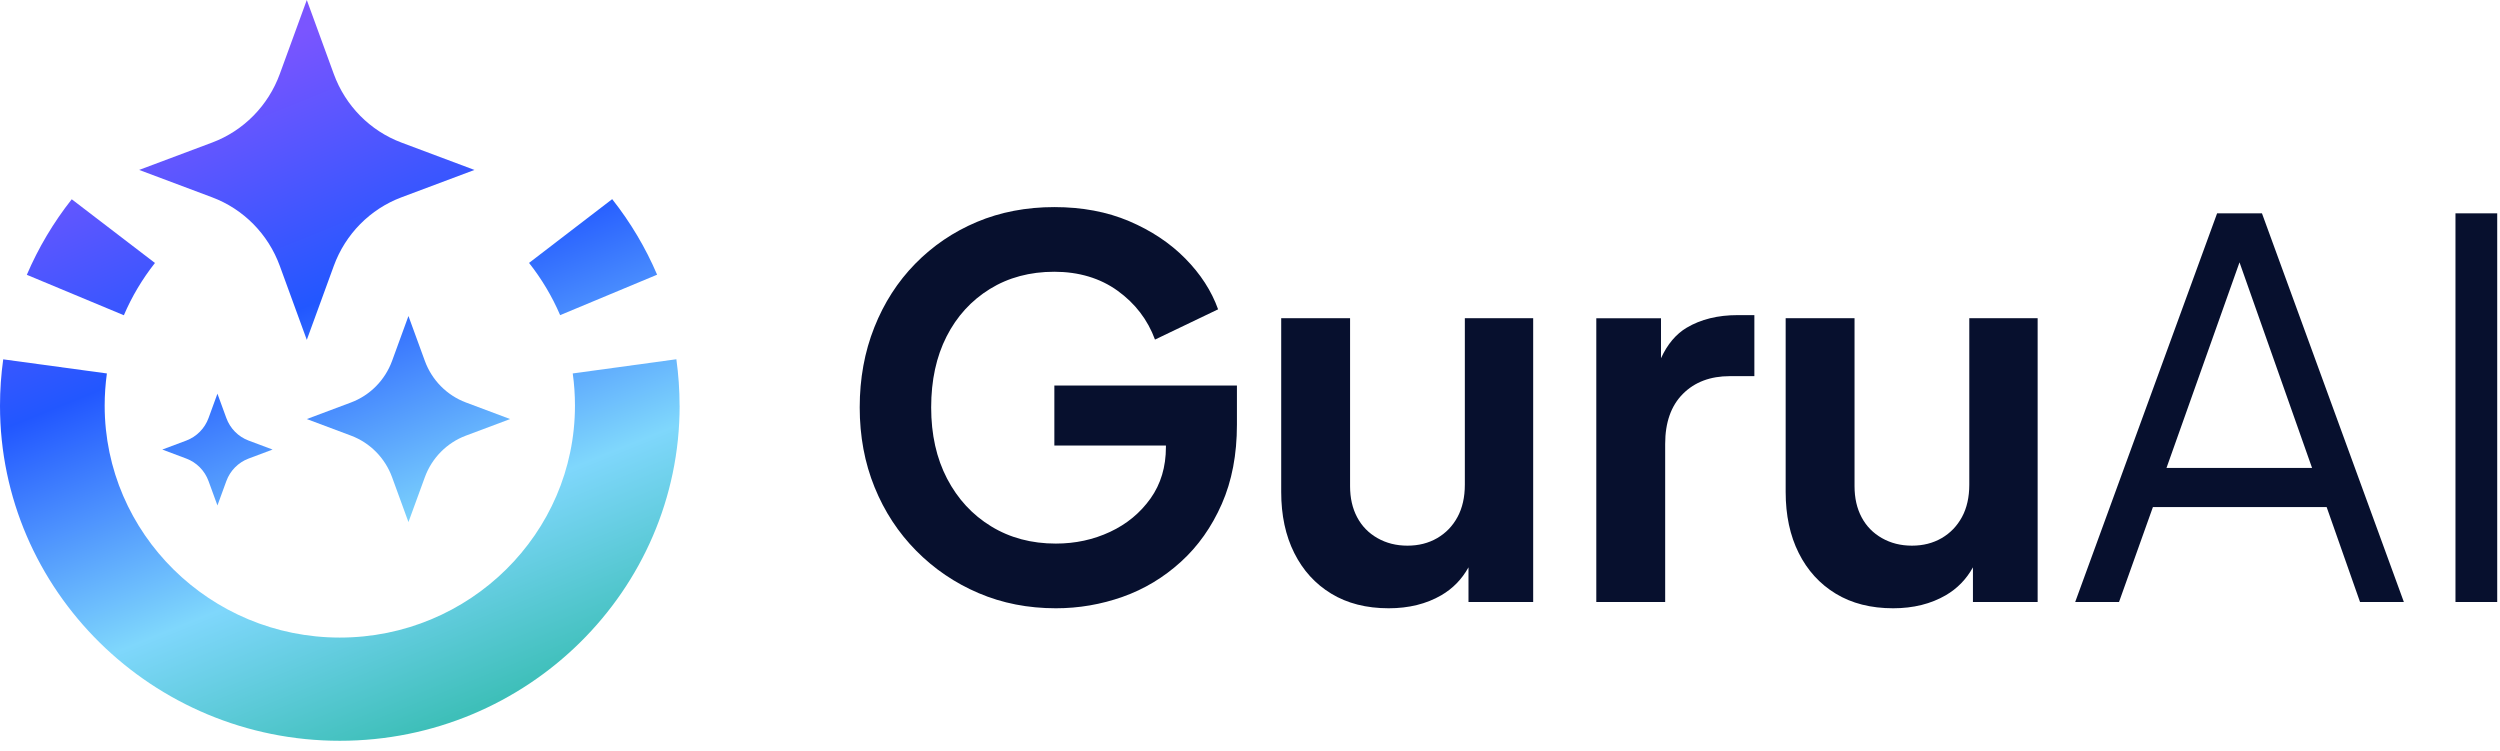
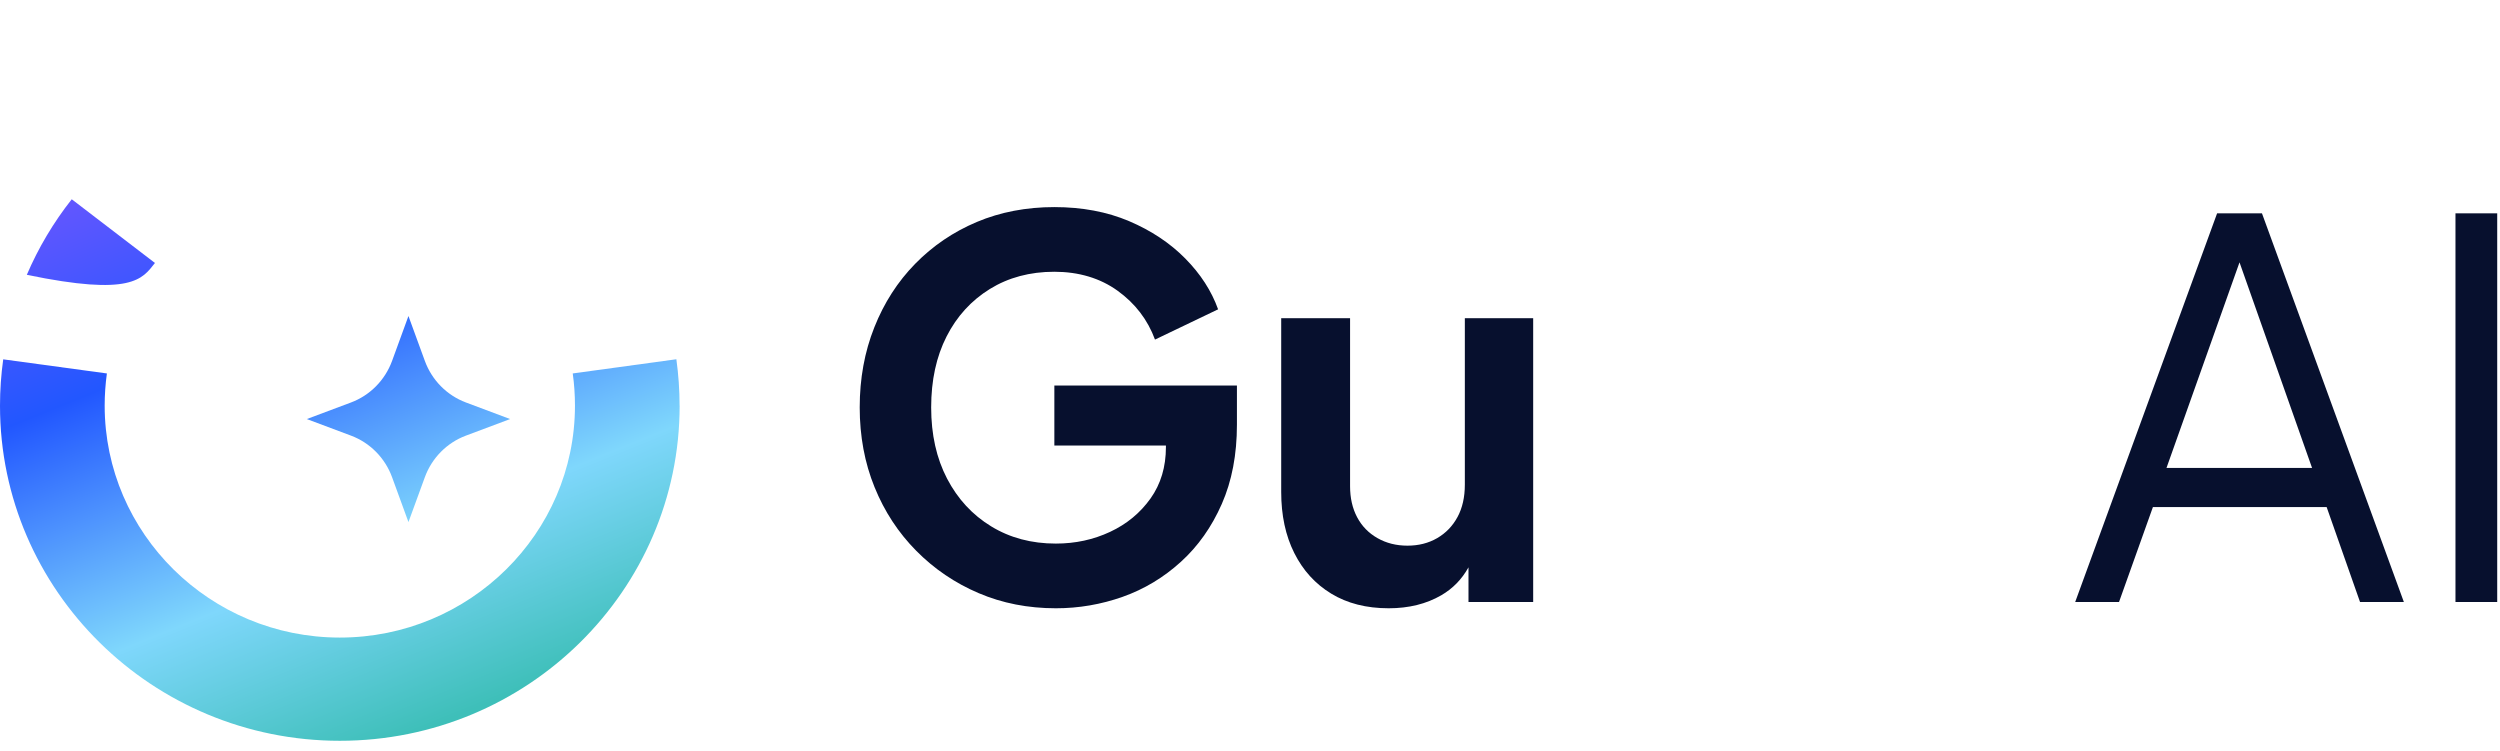
<svg xmlns="http://www.w3.org/2000/svg" width="233" height="70" viewBox="0 0 233 70" fill="none">
  <g clip-path="url(#clip0_445_2434)">
-     <path d="M61.241 25.599C60.167 23.083 58.757 20.716 57.055 18.56L49.307 24.503C50.486 25.998 51.461 27.633 52.205 29.371L61.243 25.601L61.241 25.599Z" fill="url(#paint0_linear_445_2434)" />
-     <path d="M14.442 24.509L6.686 18.572C4.984 20.729 3.574 23.103 2.5 25.612L11.544 29.381C12.287 27.643 13.262 26.003 14.442 24.509Z" fill="url(#paint1_linear_445_2434)" />
-     <path d="M26.077 24.782L28.594 31.676L31.11 24.782C32.191 21.82 34.493 19.486 37.416 18.39L44.219 15.839L37.416 13.288C34.493 12.193 32.191 9.859 31.11 6.897L28.594 0L26.077 6.894C24.997 9.856 22.694 12.19 19.772 13.286L12.969 15.837L19.772 18.39C22.694 19.486 24.997 21.82 26.077 24.782Z" fill="url(#paint2_linear_445_2434)" />
+     <path d="M14.442 24.509L6.686 18.572C4.984 20.729 3.574 23.103 2.5 25.612C12.287 27.643 13.262 26.003 14.442 24.509Z" fill="url(#paint1_linear_445_2434)" />
    <path d="M39.595 33.634L38.068 29.453L36.542 33.634C35.887 35.429 34.488 36.845 32.718 37.509L28.594 39.056L32.718 40.602C34.488 41.267 35.887 42.682 36.542 44.477L38.068 48.658L39.595 44.477C40.25 42.682 41.648 41.267 43.419 40.602L47.543 39.056L43.419 37.509C41.648 36.845 40.25 35.429 39.595 33.634Z" fill="url(#paint3_linear_445_2434)" />
-     <path d="M21.093 38.957L20.265 36.69L19.438 38.957C19.084 39.93 18.325 40.698 17.365 41.06L15.127 41.899L17.365 42.739C18.325 43.099 19.084 43.867 19.438 44.842L20.265 47.109L21.093 44.842C21.447 43.869 22.206 43.101 23.166 42.739L25.404 41.899L23.166 41.06C22.206 40.7 21.447 39.932 21.093 38.957Z" fill="url(#paint4_linear_445_2434)" />
    <path d="M63.337 37.806C63.337 36.361 63.234 34.908 63.037 33.482L53.38 34.805C53.518 35.792 53.587 36.801 53.587 37.806C53.587 49.728 43.753 59.422 31.671 59.422C19.589 59.422 9.755 49.723 9.755 37.806C9.755 36.801 9.827 35.792 9.962 34.805L0.3 33.49C0.103 34.908 0 36.366 0 37.809C0 55.031 14.204 69.041 31.671 69.041C49.138 69.041 63.342 55.031 63.342 37.809H63.337V37.806Z" fill="url(#paint5_linear_445_2434)" />
    <path d="M98.259 41.522H108.664V41.667C108.664 43.514 108.186 45.112 107.231 46.456C106.273 47.8 105.02 48.84 103.464 49.568C101.908 50.297 100.221 50.662 98.407 50.662C96.137 50.662 94.127 50.127 92.377 49.056C90.626 47.988 89.257 46.503 88.267 44.607C87.278 42.711 86.785 40.498 86.785 37.971C86.785 35.445 87.263 33.239 88.221 31.358C89.176 29.479 90.523 28.005 92.256 26.933C93.99 25.865 95.991 25.328 98.261 25.328C100.532 25.328 102.531 25.919 104.168 27.103C105.806 28.288 106.965 29.802 107.645 31.649L113.527 28.829C112.911 27.111 111.89 25.533 110.464 24.09C109.038 22.647 107.295 21.49 105.237 20.613C103.178 19.739 100.852 19.301 98.259 19.301C95.666 19.301 93.226 19.764 91.04 20.687C88.851 21.61 86.94 22.908 85.303 24.577C83.666 26.247 82.393 28.224 81.487 30.509C80.578 32.794 80.125 35.283 80.125 37.971C80.125 40.66 80.588 43.142 81.511 45.41C82.434 47.68 83.732 49.657 85.401 51.341C87.071 53.028 89.006 54.34 91.212 55.281C93.416 56.221 95.814 56.691 98.409 56.691C100.549 56.691 102.622 56.334 104.634 55.623C106.643 54.911 108.45 53.823 110.055 52.365C111.661 50.908 112.931 49.108 113.872 46.968C114.812 44.829 115.282 42.367 115.282 39.579V35.933H98.266V41.524L98.259 41.522Z" fill="#07102E" />
    <path d="M136.523 45.168C136.523 46.336 136.296 47.34 135.843 48.182C135.388 49.024 134.757 49.682 133.947 50.152C133.137 50.622 132.214 50.856 131.175 50.856C130.136 50.856 129.205 50.622 128.38 50.152C127.553 49.682 126.923 49.034 126.485 48.207C126.046 47.38 125.827 46.417 125.827 45.314V29.659H119.408V45.85C119.408 48.022 119.812 49.918 120.625 51.538C121.435 53.158 122.584 54.424 124.076 55.33C125.566 56.236 127.351 56.691 129.424 56.691C131.303 56.691 132.94 56.285 134.334 55.475C135.407 54.85 136.25 53.981 136.863 52.875V56.108H142.892V29.659H136.523V45.168Z" fill="#07102E" />
-     <path d="M157.211 30.534C156.204 31.132 155.401 32.083 154.805 33.387V29.66H148.775V56.108H155.194V41.377C155.194 39.368 155.746 37.812 156.846 36.709C157.947 35.606 159.407 35.057 161.222 35.057H163.507V29.369H161.951C160.104 29.369 158.523 29.758 157.211 30.536V30.534Z" fill="#07102E" />
-     <path d="M183.538 45.168C183.538 46.336 183.312 47.34 182.859 48.182C182.403 49.024 181.773 49.682 180.963 50.152C180.153 50.622 179.23 50.856 178.191 50.856C177.152 50.856 176.221 50.622 175.396 50.152C174.569 49.682 173.938 49.034 173.5 48.207C173.062 47.38 172.843 46.417 172.843 45.314V29.659H166.424V45.85C166.424 48.022 166.828 49.918 167.64 51.538C168.45 53.158 169.6 54.424 171.092 55.33C172.582 56.236 174.367 56.691 176.44 56.691C178.319 56.691 179.956 56.285 181.35 55.475C182.423 54.85 183.265 53.981 183.878 52.875V56.108H189.908V29.659H183.538V45.168Z" fill="#07102E" />
    <path d="M206.633 19.885L193.408 56.106H197.493L200.652 47.257H216.843L219.955 56.106H224.04L210.816 19.885H206.635H206.633ZM201.917 43.61L208.723 24.45L215.484 43.61H201.92H201.917Z" fill="#07102E" />
    <path d="M232.74 19.885H228.85V56.106H232.74V19.885Z" fill="#07102E" />
  </g>
  <defs>
    <linearGradient id="paint0_linear_445_2434" x1="43.806" y1="-3.334" x2="67.963" y2="56.462" gradientUnits="userSpaceOnUse">
      <stop stop-color="#7A55FF" />
      <stop offset="0.37" stop-color="#2257FF" />
      <stop offset="0.73" stop-color="#7FD7FC" />
      <stop offset="1" stop-color="#3EBFB9" />
    </linearGradient>
    <linearGradient id="paint1_linear_445_2434" x1="3.566" y1="12.922" x2="27.723" y2="72.718" gradientUnits="userSpaceOnUse">
      <stop stop-color="#7A55FF" />
      <stop offset="0.37" stop-color="#2257FF" />
      <stop offset="0.73" stop-color="#7FD7FC" />
      <stop offset="1" stop-color="#3EBFB9" />
    </linearGradient>
    <linearGradient id="paint2_linear_445_2434" x1="24.068" y1="4.639" x2="48.225" y2="64.435" gradientUnits="userSpaceOnUse">
      <stop stop-color="#7A55FF" />
      <stop offset="0.37" stop-color="#2257FF" />
      <stop offset="0.73" stop-color="#7FD7FC" />
      <stop offset="1" stop-color="#3EBFB9" />
    </linearGradient>
    <linearGradient id="paint3_linear_445_2434" x1="24.149" y1="4.607" x2="48.306" y2="64.404" gradientUnits="userSpaceOnUse">
      <stop stop-color="#7A55FF" />
      <stop offset="0.37" stop-color="#2257FF" />
      <stop offset="0.73" stop-color="#7FD7FC" />
      <stop offset="1" stop-color="#3EBFB9" />
    </linearGradient>
    <linearGradient id="paint4_linear_445_2434" x1="7.859" y1="11.189" x2="32.015" y2="70.985" gradientUnits="userSpaceOnUse">
      <stop stop-color="#7A55FF" />
      <stop offset="0.37" stop-color="#2257FF" />
      <stop offset="0.73" stop-color="#7FD7FC" />
      <stop offset="1" stop-color="#3EBFB9" />
    </linearGradient>
    <linearGradient id="paint5_linear_445_2434" x1="18.663" y1="6.822" x2="42.82" y2="66.618" gradientUnits="userSpaceOnUse">
      <stop stop-color="#7A55FF" />
      <stop offset="0.37" stop-color="#2257FF" />
      <stop offset="0.73" stop-color="#7FD7FC" />
      <stop offset="1" stop-color="#3EBFB9" />
    </linearGradient>
    <clipPath id="clip0_445_2434">
      <rect width="232.74" height="69.042" fill="white" />
    </clipPath>
  </defs>
</svg>